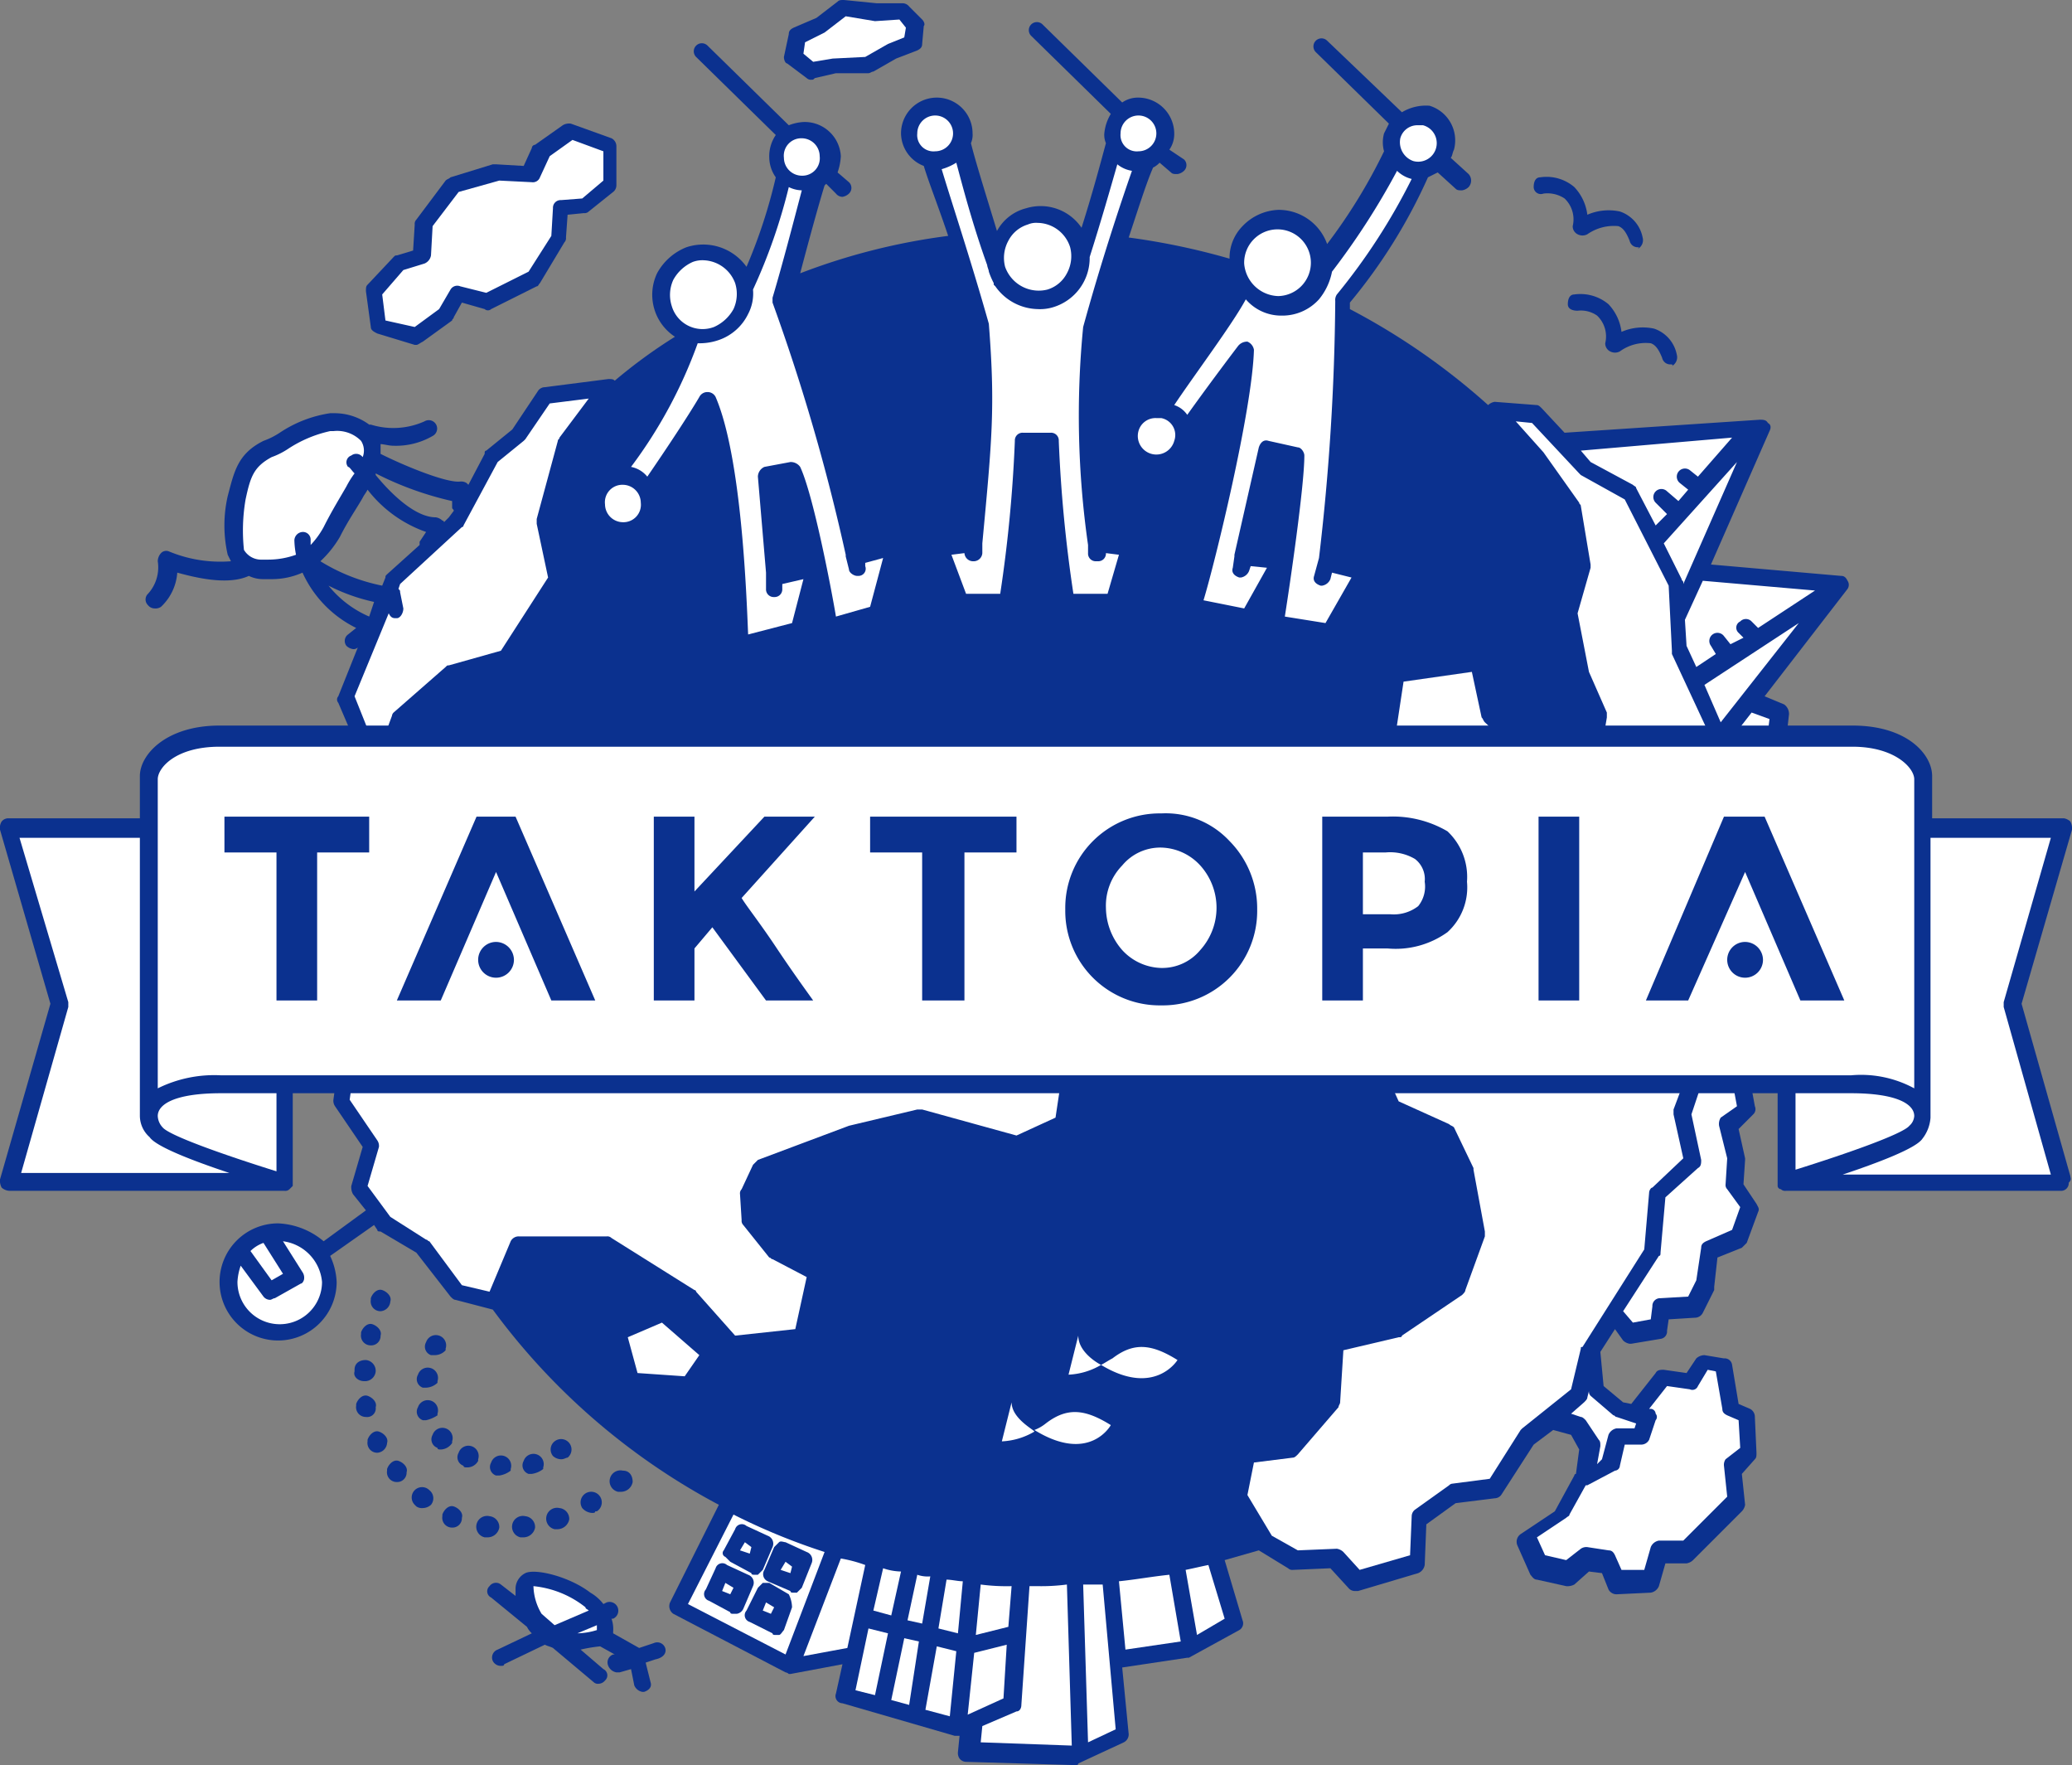
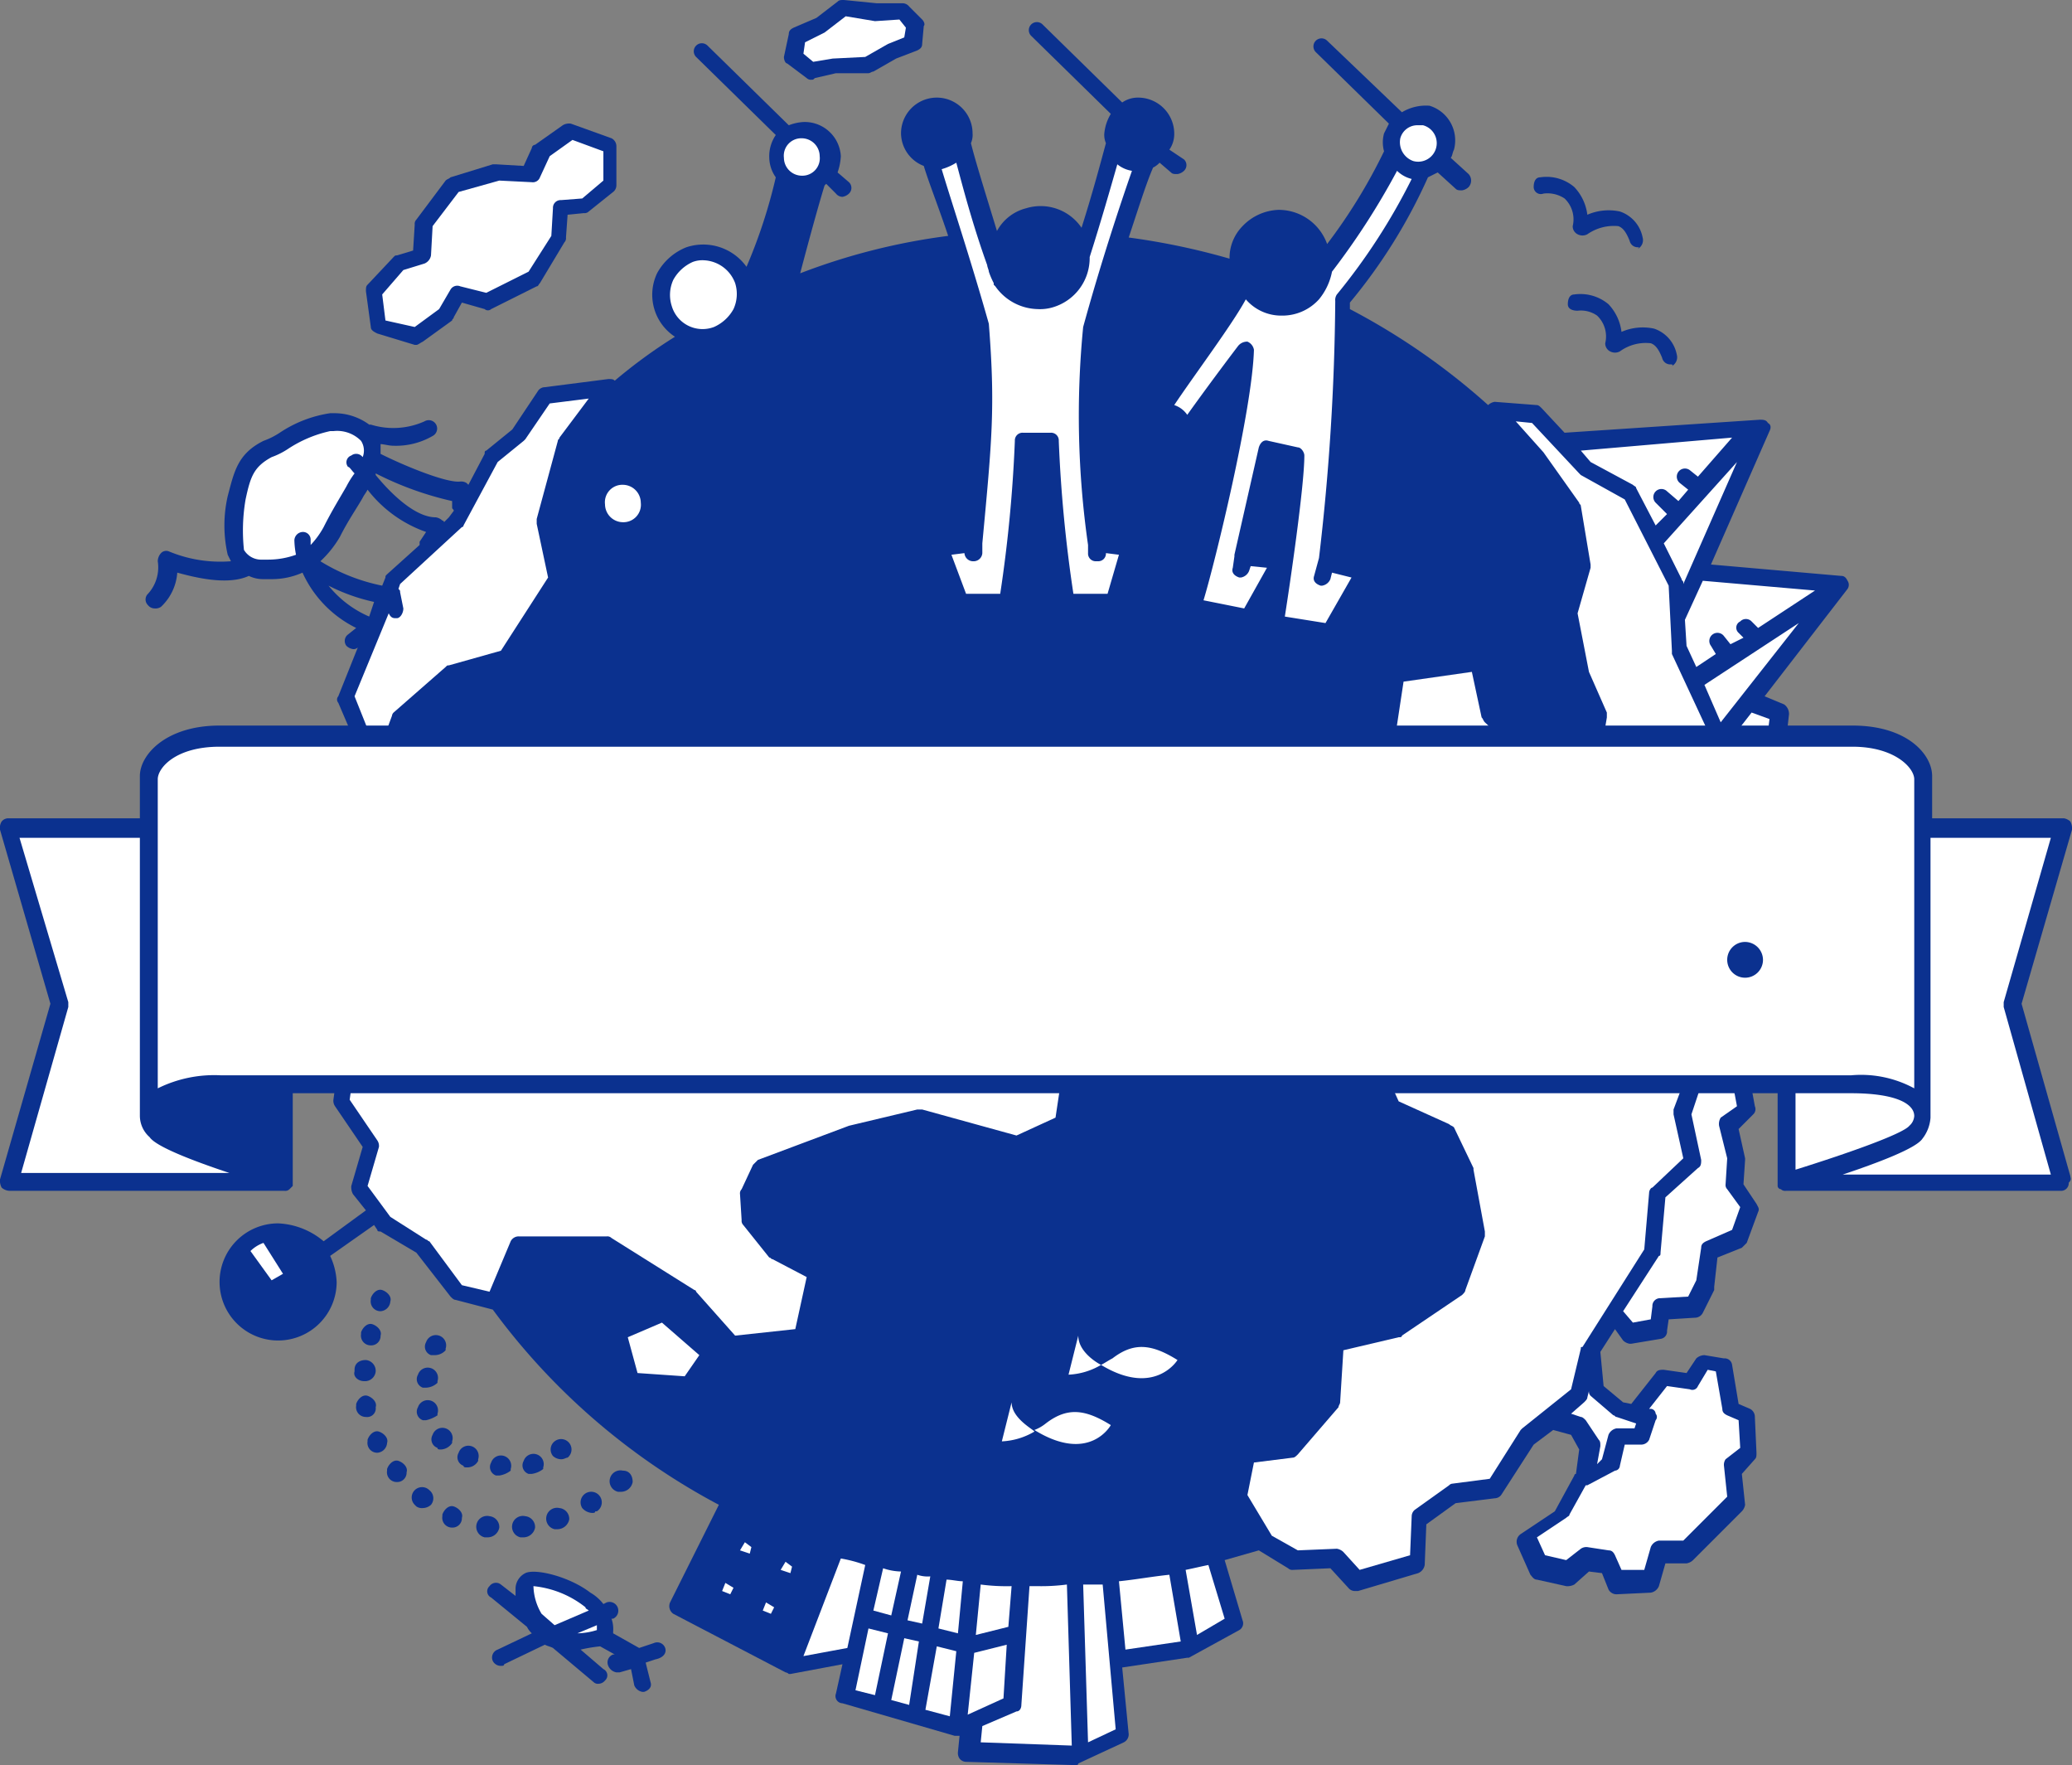
<svg xmlns="http://www.w3.org/2000/svg" width="127.4" height="108.5">
  <rect width="100%" height="100%" fill="#808080" stroke="none" />
  <path d="M113.6 35.7c-.1-.2-.2-.3-.4-.3l-8-.7 3.6-8.2c.1-.2.1-.4-.1-.5-.1-.2-.3-.2-.5-.2l-12 .8-1.4-1.5c-.1-.1-.2-.2-.3-.2l-2.6-.2a.758.758 0 00-.4.2A41.65 41.65 0 0083 19v-.4a33.145 33.145 0 004.8-7.7l.6-.3 1.1 1c.1.1.2.1.4.1a.758.758 0 00.4-.2.6.6 0 000-.8l-1.1-1c.1-.1.1-.3.2-.5a2.225 2.225 0 00-1.5-2.7 2.861 2.861 0 00-1.7.4l-4.6-4.4a.495.495 0 00-.7.7l4.5 4.4-.3.6a2.054 2.054 0 000 1.1 33.557 33.557 0 01-3.5 5.7 3.162 3.162 0 00-3-2.1 3.212 3.212 0 00-2.2 1 2.792 2.792 0 00-.8 2 42.64 42.64 0 00-6.2-1.3c.6-1.8 1.1-3.4 1.5-4.3a1.38 1.38 0 00.4-.3l.7.6c.1.1.2.1.4.1a.758.758 0 00.4-.2.483.483 0 000-.7l-.9-.6a1.689 1.689 0 00.3-1A2.22 2.22 0 0070 6a1.689 1.689 0 00-1 .3l-4.9-4.8a.495.495 0 00-.7.7L68.3 7a2.843 2.843 0 00-.4 1.2 1.268 1.268 0 00.1.6c-.3 1.1-.8 3-1.5 5.2a3.037 3.037 0 00-3.4-1.2 2.827 2.827 0 00-1.8 1.4c-.7-2.3-1.3-4.2-1.6-5.4a1.268 1.268 0 00.1-.6 2.2 2.2 0 00-4.4 0 2.175 2.175 0 001.4 2c.3 1 .9 2.5 1.5 4.3a39.18 39.18 0 00-9.1 2.3c.5-1.9 1.1-4.1 1.5-5.4l.1-.1.6.6a.52.52 0 00.4.2.758.758 0 00.4-.2.483.483 0 000-.7l-.7-.6a3.553 3.553 0 00.2-1 2.225 2.225 0 00-2.3-2.1 2.92 2.92 0 00-.9.2l-5-4.9a.495.495 0 00-.7.7l4.9 4.8a2.3 2.3 0 00-.4 1.4 2.144 2.144 0 00.4 1.2 32.274 32.274 0 01-1.8 5.5 3.274 3.274 0 00-3.7-1.2 3.529 3.529 0 00-1.8 1.6 3.085 3.085 0 001.1 3.9 31.755 31.755 0 00-3.7 2.7c-.1-.1-.2-.1-.4-.1l-3.9.5a.52.52 0 00-.4.2l-1.6 2.4-1.6 1.3c-.1 0-.1.1-.1.2l-1 1.9-.1-.1a.6.6 0 00-.4-.1c-.8.1-3.3-.9-4.9-1.7v-.6c.2 0 .5.1.8.1a4.5 4.5 0 002.4-.6.515.515 0 10-.5-.9 4.683 4.683 0 01-3.3.2h-.1a3.606 3.606 0 00-2.2-.7h-.2a7.588 7.588 0 00-3.1 1.2 4.671 4.671 0 01-1 .5c-1.6.8-1.8 1.9-2.2 3.4a8.115 8.115 0 000 3.6l.2.4a8.225 8.225 0 01-3.8-.6.44.44 0 00-.5.1.764.764 0 00-.2.5 2.411 2.411 0 01-.6 2 .483.483 0 000 .7.52.52 0 00.4.2.6.6 0 00.4-.1 3.191 3.191 0 001-2.1c1.1.3 3.1.8 4.4.2a2 2 0 00.9.2h.5a4.638 4.638 0 001.9-.4 7.033 7.033 0 003.3 3.4l-.5.4a.494.494 0 00-.1.7.758.758 0 00.4.2.367.367 0 00.3-.1l-1.2 3a.3.3 0 000 .4l.9 2.1-.5 3.2v.3l.7 1.6a.55.55 0 00.5.3 22.752 22.752 0 00-.2 2.6.55.55 0 00-.5.3l-1.1 2.7v.3l.8 4.4-.9 6.6a.6.6 0 00.1.4l1.7 2.5-.7 2.4a.9.9 0 00.1.5l.8 1-2.6 1.9a4.639 4.639 0 00-2.8-1.1 3.6 3.6 0 103.6 3.6 4.193 4.193 0 00-.4-1.6l2.7-1.9.2.3c0 .1.1.1.2.1l2.2 1.3 2.1 2.7c.1.1.2.2.3.2l2.3.6a41.158 41.158 0 0013.9 12l-3 6a.574.574 0 00.2.7l6.9 3.6a.349.349 0 01.2.1h.1l3.2-.6-.4 1.8a.441.441 0 00.4.6l6.9 2h.3l-.1 1a.6.6 0 00.1.4.52.52 0 00.4.2l6.7.2c.1 0 .2 0 .2-.1l2.8-1.3a.55.55 0 00.3-.5l-.4-4.1 4-.6h.1l3.1-1.7a.481.481 0 00.2-.6l-1.1-3.7 2.1-.6 1.8 1.1a.367.367 0 00.3.1l2.3-.1 1.1 1.2a.52.52 0 00.4.2h.2l3.7-1.1a.664.664 0 00.4-.5l.1-2.5 1.8-1.3 2.4-.3a.52.52 0 00.4-.2l2-3.1 1.2-.9 1.1.3.5.9-.2 1.5a.1.1 0 00-.1.1l-1.2 2.2-2.1 1.4a.574.574 0 00-.2.7l.8 1.8c.1.1.2.3.4.3l1.8.4a.9.9 0 00.5-.1l.9-.8.8.1.4 1a.55.55 0 00.5.3l2.1-.1a.664.664 0 00.5-.4l.4-1.4h1.3a.758.758 0 00.4-.2l3-3a.758.758 0 00.2-.4l-.2-1.9.8-.9c.1-.1.1-.2.1-.4l-.1-2.2a.55.55 0 00-.3-.5l-.7-.3-.4-2.4a.458.458 0 00-.5-.4l-1.2-.2a.764.764 0 00-.5.2l-.6.9-1.4-.2c-.2 0-.4 0-.5.2l-1.5 1.9-.5-.1-1.2-1-.2-2.1.9-1.4.5.7a.758.758 0 00.4.2h.1l1.8-.3a.458.458 0 00.4-.5l.1-.7 1.6-.1a.55.55 0 00.5-.3l.7-1.4v-.2l.2-1.8 1.5-.6.3-.3.7-1.9c.1-.2 0-.3-.1-.5l-.8-1.2.1-1.5v-.1l-.4-1.8.9-.9a.44.44 0 00.1-.5l-.4-2.2a.43.43 0 00-.4-.4l-2.4-.7.1-.8 2-3.5a.367.367 0 00.1-.3l-.1-1.1.9-1 1.1-1.4a.749.749 0 00.1-.5l-.6-1.7.9-.5a.55.55 0 00.3-.5l-.1-2a.367.367 0 00-.1-.3l-.7-.9 1.6-1.1a.758.758 0 00.2-.4v-2.1a.367.367 0 00-.1-.3l-.5-.6.2-1.8a.713.713 0 00-.3-.6l-1.2-.5 5.1-6.6a.446.446 0 000-.5zm-90.9 2.2a6.537 6.537 0 01-2.5-1.9 11.565 11.565 0 002.8 1zm3.1-4.6v.2l-2 1.8c-.1.1-.1.1-.1.2l-.2.5a11.513 11.513 0 01-3.8-1.5 6.544 6.544 0 001.2-1.5c.5-1 1-1.7 1.4-2.4.1-.2.2-.3.3-.5a7.8 7.8 0 003.6 2.6zm1.8-1.5l-.3.3a.1.1 0 00-.1-.1.758.758 0 00-.4-.2c-1.3 0-2.8-1.5-3.7-2.6v-.1a19.957 19.957 0 004.7 1.7v.4c0 .1.1.1.1.2z" fill="#0b318f" />
  <path d="M49.9 4.9a.367.367 0 01-.3-.1l-1.2-.9c-.1 0-.2-.2-.2-.4l.3-1.4c0-.2.1-.3.3-.4l1.4-.6 1.3-1c.1-.1.2-.1.4-.1l2 .2h1.6a.52.52 0 01.4.2l.8.8c.1.1.2.3.1.4l-.1 1.1c0 .2-.1.3-.3.4l-1.3.5-1.4.8c-.1 0-.2.1-.3.1h-2l-1.3.3c-.1.1-.1.1-.2.1zm50.8 10.3a.51.51 0 01-.5-.4c-.2-.5-.4-.8-.7-.9a2.851 2.851 0 00-1.9.5.637.637 0 01-.6 0 .55.55 0 01-.3-.5 1.772 1.772 0 00-.5-1.7 1.9 1.9 0 00-1.3-.3.441.441 0 01-.6-.4c0-.3.1-.6.4-.6a2.627 2.627 0 012.1.6 3.013 3.013 0 01.8 1.7 3.29 3.29 0 012-.2 2.105 2.105 0 011.4 1.6.61.61 0 01-.3.7c.1-.1.1-.1 0-.1zm2 7.2a.51.51 0 01-.5-.4c-.2-.5-.4-.8-.7-.9a2.7 2.7 0 00-1.9.5.637.637 0 01-.6 0 .55.55 0 01-.3-.5 1.772 1.772 0 00-.5-1.7 1.737 1.737 0 00-1.2-.3c-.3 0-.6-.1-.6-.4s.1-.6.4-.6a2.689 2.689 0 012.1.6 3.013 3.013 0 01.8 1.7 3.29 3.29 0 012-.2 2.105 2.105 0 011.4 1.6.61.61 0 01-.3.7c.1-.1 0-.1-.1-.1zm-77.1-1.2h-.1l-2.3-.7c-.2-.1-.4-.2-.4-.4l-.3-2.2c0-.2 0-.3.1-.4l1.6-1.7c.1-.1.1-.1.2-.1l1-.3.1-1.6a.367.367 0 01.1-.3l1.8-2.4c.1-.1.2-.1.3-.2l2.6-.8h.2l1.7.1.5-1.1a.215.215 0 01.2-.2l1.7-1.2a.749.749 0 01.5-.1l2.5.9a.55.55 0 01.3.5v2.4a.52.52 0 01-.2.4L36.2 13a.367.367 0 01-.3.1l-1 .1-.1 1.4a.367.367 0 01-.1.3l-1.5 2.5c-.1.1-.1.2-.2.2L30.2 19a.3.3 0 01-.4 0l-1.4-.4-.5.9c0 .1-.1.1-.1.2L26 21c-.2.1-.3.2-.4.2zm15.3 80.1a.517.517 0 00-.7-.3l-.9.3-1.6-.9v-.1a1.95 1.95 0 00-.1-.8h.1a.539.539 0 00-.4-1l-.2.1a2.7 2.7 0 00-.8-.7c-1.3-1-3.4-1.5-4-1.2a1.09 1.09 0 00-.6.9v.5l-.9-.7a.483.483 0 00-.7.1.423.423 0 00.1.7l2.2 1.8a1.38 1.38 0 00.3.4l-2.1 1a.517.517 0 00-.3.7.55.55 0 00.5.3c.1 0 .2 0 .2-.1l2.5-1.2c.2.1.3.1.5.2l2.5 2.1a.367.367 0 00.3.1.52.52 0 00.4-.2.423.423 0 00-.1-.7l-1.4-1.2a9.642 9.642 0 011.2-.2l.9.5h-.1a.517.517 0 00-.3.7.664.664 0 00.5.4h.2l.7-.2.2 1a.664.664 0 00.5.4h.1c.3-.1.5-.3.4-.6l-.3-1.2.6-.2c.5-.1.7-.4.6-.7zM30 94.5h-.2a.667.667 0 01.3-1.3.669.669 0 01.6.7.73.73 0 01-.7.6zm6.4-1.5a.864.864 0 01-.6-.3.652.652 0 11.9.2h-.1c0 .1-.1.1-.2.1zM26 92.7a.6.6 0 01-.4-.1l-.1-.1a.636.636 0 11.9-.9.633.633 0 01.1.9.764.764 0 01-.5.2zm-3.6-7.8c-.4 0-.7-.3-.6-.6v-.1c0-.4.3-.6.7-.6a.669.669 0 01.6.7.661.661 0 01-.7.6zm1-4.3a.6.6 0 01-.6-.7v-.1c.1-.3.4-.6.7-.5s.6.4.5.7a.645.645 0 01-.6.6zm3.3 2.7h-.2a.553.553 0 01-.3-.8.632.632 0 111.2.4v.1a.908.908 0 01-.7.3zm7.8 6.4a.764.764 0 01-.5-.2.633.633 0 01.1-.9.64.64 0 01.8 1c-.1 0-.2.1-.4.1zm-11.7-7a.6.6 0 01-.6-.7v-.1c.1-.3.4-.6.7-.5s.6.4.5.7a.576.576 0 01-.6.6zm-.3 4.4a.6.6 0 01-.6-.7v-.1c.1-.3.4-.6.7-.5s.6.4.5.7a.53.53 0 01-.6.6zm.7 2.2a.6.6 0 01-.6-.7v-.1c.1-.3.4-.6.7-.5s.6.4.5.7a.645.645 0 01-.6.6zm1.2 1.8a.6.6 0 01-.6-.7v-.1c.1-.3.4-.6.7-.5s.6.4.5.7a.576.576 0 01-.6.6zm3.4 2.8a.6.6 0 01-.6-.7v-.1c.1-.3.4-.6.7-.5s.6.4.5.7a.576.576 0 01-.6.6zm4.4.6H32a.667.667 0 01.3-1.3.669.669 0 01.6.7.73.73 0 01-.7.6zm2.1-.5h-.2a.667.667 0 01.3-1.3.669.669 0 01.6.7.749.749 0 01-.7.6zm3.9-2.3H38a.667.667 0 01.3-1.3c.4 0 .6.3.6.7a.73.73 0 01-.7.6zm-12-6.4H26a.553.553 0 01-.3-.8.632.632 0 111.2.4v.1a1.08 1.08 0 01-.7.3zm0 2H26a.553.553 0 01-.3-.8.632.632 0 111.2.4v.1a2.117 2.117 0 01-.7.3zm.9 1.8c-.1 0-.2 0-.2-.1a.553.553 0 01-.3-.8.632.632 0 111.2.4v.1a.867.867 0 01-.7.4zm1.6 1.1c-.1 0-.2 0-.2-.1a.553.553 0 01-.3-.8.632.632 0 111.2.4v.1a.755.755 0 01-.7.4zm2 .5h-.2a.553.553 0 01-.3-.8.632.632 0 111.2.4v.1a1.493 1.493 0 01-.7.3zm2-.1h-.2a.553.553 0 01-.3-.8.632.632 0 111.2.4v.1a1.493 1.493 0 01-.7.3z" fill="#0b318f" />
  <path d="M51.2 3.6l2-.1 1.4-.8 1-.4.1-.6-.4-.5-1.5.1L52 1l-1.3 1-1.2.6-.1.7.6.5zM25.5 20.1L27 19l.7-1.2a.481.481 0 01.6-.2l1.6.4 2.6-1.3 1.4-2.2.1-1.7a.472.472 0 01.5-.5l1.3-.1 1.3-1.1V9.3l-1.9-.7-1.4 1-.6 1.3a.462.462 0 01-.5.3l-2-.1-2.5.7-1.6 2.1-.1 1.8a.664.664 0 01-.4.5l-1.3.4-1.3 1.5.2 1.6zm12.8 12a1.073 1.073 0 001.1-1.2 1.11 1.11 0 00-1.1-1.1 1.073 1.073 0 00-1.1 1.2 1.11 1.11 0 001.1 1.1zm11-21.3a1.073 1.073 0 001.1-1.2 1.11 1.11 0 00-1.1-1.1 1.073 1.073 0 00-1.1 1.2 1.11 1.11 0 001.1 1.1zm-5.4 9.3a2.545 2.545 0 001.2-1.1 2.22 2.22 0 00.1-1.6 2.149 2.149 0 00-1.9-1.4 1.7 1.7 0 00-.7.1 2.545 2.545 0 00-1.2 1.1 2.22 2.22 0 00-.1 1.6 1.976 1.976 0 002.6 1.3z" fill="#fff" />
-   <path d="M43 24.4a.55.55 0 01.5-.3.55.55 0 01.5.3c1.6 3.7 1.9 12.2 2 14.6l2.7-.7.7-2.7-1.3.3v.3a.472.472 0 01-.5.5.472.472 0 01-.5-.5v-1l-.5-5.9a.675.675 0 01.4-.6l1.6-.3a.713.713 0 01.6.3c.8 1.7 1.9 7.4 2.2 9.2l2.1-.6.8-3-1.1.3v.2a.441.441 0 01-.4.6h-.1c-.2 0-.5-.2-.5-.4l-.2-.8v-.1a123.545 123.545 0 00-4.5-15.5v-.3c.6-2 1.3-4.7 1.8-6.6a1.884 1.884 0 01-.8-.2 34.382 34.382 0 01-2.2 6.3 2.7 2.7 0 01-.3 1.5 3.143 3.143 0 01-1.8 1.6 3.6 3.6 0 01-1.1.2h-.2a29.027 29.027 0 01-4.1 7.6 1.7 1.7 0 011 .6c2.4-3.5 3.2-4.9 3.2-4.9zm21.4-6.6a2 2 0 001.2-1 2.193 2.193 0 00.2-1.6 2.131 2.131 0 00-2-1.5 1.268 1.268 0 00-.6.1 2 2 0 00-1.2 1 2.193 2.193 0 00-.2 1.6 2.192 2.192 0 002.6 1.4zm-6.9-8.5a1.1 1.1 0 10-1.1-1.1 1 1 0 001.1 1.1zm12.5 0a1.1 1.1 0 10-1.1-1.1A1 1 0 0070 9.3zm8.6 8.9a2.051 2.051 0 10-2.1-2 2.165 2.165 0 002.1 2zm-7.2 7.5h-.3a1.084 1.084 0 00-1.1.8 1.14 1.14 0 002.2.6 1.058 1.058 0 00-.8-1.4z" fill="#fff" />
  <path d="M76.9 34.8l-.1.3a.664.664 0 01-.5.4h-.1c-.3-.1-.5-.3-.4-.6l.1-.7v-.1l1.5-6.6c.1-.3.3-.5.6-.4l1.8.4c.2 0 .4.3.4.5 0 1.9-.9 8-1.2 9.9l2.5.4 1.6-2.8-1.2-.3-.1.4a.664.664 0 01-.5.4h-.1c-.3-.1-.5-.3-.4-.6l.3-1.1a142.609 142.609 0 001-15.8.6.6 0 01.1-.4 37.7 37.7 0 004.6-7.1 1.934 1.934 0 01-.9-.5 44.973 44.973 0 01-4 6.2 3.805 3.805 0 01-.8 1.7 3.029 3.029 0 01-2.2 1h-.1a2.865 2.865 0 01-2.2-1c-.8 1.5-3.2 4.7-4.4 6.5a1.555 1.555 0 01.8.6c1.5-2.1 3.1-4.2 3.1-4.2a.713.713 0 01.6-.3.664.664 0 01.4.5c-.1 3.7-2.4 13.1-3.1 15.4l2.5.5 1.4-2.5zm10-24.9a1.14 1.14 0 10.6-2.2h-.3a1.084 1.084 0 00-1.1.8 1.226 1.226 0 00.8 1.4zM34.3 27.1c0-.1.1-.1.1-.2l1.8-2.4-2.4.3-1.5 2.2-.1.1-1.6 1.3-2.1 3.9a.1.1 0 01-.1.1l-3.8 3.5-.1.3c.1.1.1.1.1.2l.2 1c0 .3-.2.6-.4.6h-.1c-.2 0-.3-.1-.4-.3l-2.1 5.1.8 2v.3l-.3 3.2.1.3 1.7-4.6a.349.349 0 01.1-.2l3.2-2.8c.1-.1.1-.1.2-.1l3.2-.9 2.9-4.5-.7-3.3v-.3zm-12.9 1.6a.443.443 0 01.2-.7.494.494 0 01.7.1 1.1 1.1 0 00-.1-1 2.059 2.059 0 00-1.7-.6h-.2a7.677 7.677 0 00-2.6 1.1 4.671 4.671 0 01-1 .5c-1.1.6-1.3 1.2-1.6 2.6a11.246 11.246 0 00-.1 3.1 1.225 1.225 0 001.1.6h.4a5.079 5.079 0 001.7-.3 5.1 5.1 0 01-.1-.9.536.536 0 01.5-.5.472.472 0 01.5.5v.3a5.223 5.223 0 00.8-1.1c.5-1 1-1.8 1.4-2.5a5.582 5.582 0 01.5-.8c-.2-.2-.3-.4-.4-.4zm21.4 50.7l2.4 2.7 3.7-.4.7-3.2-2.1-1.1c-.1 0-.1-.1-.2-.1l-1.6-2a.367.367 0 01-.1-.3l-.1-1.6a.367.367 0 01.1-.3l.7-1.5.3-.3 5.6-2.1 4.2-1h.3l5.8 1.6 2.4-1.1.3-2-2.2-1.9a.764.764 0 01-.2-.5l.6-3.9c0-.1.1-.2.1-.3l2.9-3.4.2-4.7-1.6-.9-1.6 2.1c0 .1-.1.1-.2.1a12.513 12.513 0 01-3.4 1.6 10.434 10.434 0 01-2.5-.8.215.215 0 01-.2-.2l-2.7-4-3.5-.9-.9 2.4-.3.3-5.2 2.2a.454.454 0 01-.5 0l-2.3-1.4-3.5 3.6 1.7 3.2 1.2 4.2a.6.6 0 01-.1.4l-1.2 1.9c-.1.1-.2.2-.3.2l-2 .7h-.3l-1.8-.5-4.4-1c-.1 0-.3-.1-.3-.2l-3-4.8-2.7-.4c-.2 0-.3-.1-.4-.3l-2.4-4.4-.6 1.5.8 4.3v.2l-.9 6.5 1.7 2.5a.6.6 0 01.1.4l-.7 2.4 1.4 1.9 2.2 1.4c.1 0 .1.1.2.1l2 2.7 1.7.4 1.3-3.1a.55.55 0 01.5-.3h5.4a.367.367 0 01.3.1l5.1 3.2a.1.1 0 01.1.1zm54.4 3.5c0-.1 0-.1.1-.1l3.8-6 .3-3.5c0-.1.1-.3.2-.3l1.9-1.8-.6-2.7v-.3l.6-1.6.3-2.9c0-.1 0-.2.1-.2l2-3.4-.7-6.4-1.1-3.5v-.3l1.4-3.9-2.7-5.8V40l-.2-4-2.7-5.3-2.7-1.5-.1-.1-2.9-3.1-1-.1 1.7 1.9 2.2 3.1c0 .1.1.1.1.2l.6 3.6v.2l-.8 2.8.7 3.6 1.1 2.5v.3l-.3 1.8c0 .1-.1.2-.2.3l-2.2 2.1a.483.483 0 01-.7 0l-2.2-2.1-1.9-1.8c-.1-.1-.1-.2-.2-.3l-.6-2.8-4.2.6-.5 3.3 2.4 3.6a.367.367 0 01.1.3l-.5 8v.2l-3.2 7.3 1.4 3.1 3.1 1.4c.1.1.2.1.3.2l1.2 2.5v.1l.7 3.8v.3l-1.2 3.3c0 .1-.1.2-.2.3l-3.7 2.5c0 .1-.1.1-.2.1l-3.4.8-.2 3.2c0 .1-.1.2-.1.3l-2.5 2.9c-.1.1-.2.2-.3.2l-2.4.3-.4 2 1.5 2.5 1.6.9 2.4-.1a.758.758 0 01.4.2l1 1.1 3.1-.9.1-2.4a.52.52 0 01.2-.4l2.1-1.5a.31.31 0 01.2-.1l2.3-.3 1.9-3 .1-.1 3-2.4zm6.2-47.3c0 .1.1.1.1.2v.1l3.3-7.5-4.5 5zm-3-5.8c.1.1.2.1.2.2l1.2 2.3.7-.7-.7-.7a.495.495 0 01.7-.7l.7.6.6-.7-.5-.4a.5.5 0 01.6-.8l.5.4 2.1-2.4-9.3.8.6.7zm5.4 14.6l4.8-6.1-5.8 3.8zm1.9-6.2l.4.4 3.5-2.3-6.9-.6-1.1 2.4.1 1.6.6 1.3 1.2-.8-.3-.5a.5.5 0 11.8-.6l.4.5.8-.4-.3-.3a.423.423 0 01.1-.7.483.483 0 01.7 0z" fill="#fff" />
  <path d="M106.8 68l-.3-1.6-1.9-.6-.1 1.1v.1l-.5 1.5.6 2.8c0 .2 0 .4-.2.5l-2 1.8-.3 3.4c0 .1 0 .2-.1.2l-2.2 3.4.6.7 1.1-.2.1-.8a.472.472 0 01.5-.5l1.7-.1.5-1 .3-2c0-.2.1-.3.3-.4l1.6-.7.5-1.4-.8-1.1a.367.367 0 01-.1-.3l.1-1.6-.5-2a.749.749 0 01.1-.5zm1.8-22.2l.2-1.6-1.1-.4-1.4 1.8.1.3a.3.3 0 010 .4l-1.4 3.9 1.1 3.4.5 4.1.3-.3.9-1.1-.6-1.8a.481.481 0 01.2-.6l1-.6-.1-1.5-1-1.2a.6.6 0 01-.1-.4.758.758 0 01.2-.4l1.9-1.2V47l-.5-.6a.988.988 0 01-.2-.6zM107 89l-.1-1.7-.7-.3c-.2-.1-.3-.2-.3-.4l-.4-2.3-.5-.1-.6 1a.365.365 0 01-.5.2l-1.4-.2-1.1 1.4h.1a.319.319 0 01.3.3.3.3 0 010 .4l-.4 1.2a.55.55 0 01-.5.3h-1l-.3 1.3a.319.319 0 01-.3.3l-1.7.9h-.1l-1 1.8c0 .1-.1.1-.2.2l-1.8 1.2.5 1.1 1.3.3.9-.7a.6.6 0 01.4-.1l1.3.2c.2 0 .3.1.4.3l.4.9h1.4l.4-1.4a.664.664 0 01.5-.4h1.5l2.7-2.7-.2-1.9a.6.6 0 01.1-.4z" fill="#fff" />
  <path d="M98.5 89.7l.4-1.5a.664.664 0 01.5-.4h1.1l.1-.3-1.2-.4c-.1 0-.1-.1-.2-.1l-1.4-1.2a.367.367 0 01-.1-.3l-.1.4c0 .1-.1.2-.2.3l-.8.7.6.2c.1 0 .2.1.3.2l.8 1.2c.1.1.1.2.1.4l-.2 1.1zM17.4 78.3l-1.2-1.9a2.177 2.177 0 00-.8.5l1.3 1.8z" fill="#fff" />
-   <path d="M17.4 76.3l1.2 1.9a.6.6 0 01.1.4c0 .1-.1.3-.2.3l-1.6.9c-.1 0-.2.1-.3.1a.52.52 0 01-.4-.2l-1.4-1.9a3.553 3.553 0 00-.2 1 2.6 2.6 0 005.2 0 2.765 2.765 0 00-2.4-2.5zm27.7 16.8l-2.8 5.5 6 3.1 2.4-6.3a38.78 38.78 0 01-5.6-2.3zm-.6 2.2l.7-1.3a.43.43 0 01.7-.2l1.3.6a.517.517 0 01.3.7l-.6 1.4-.3.3h-.2c-.1 0-.2 0-.2-.1l-1.3-.7-.3-.3a.247.247 0 01-.1-.4zm.8 3.9h-.2c-.1 0-.2 0-.2-.1l-1.3-.7a.43.43 0 01-.2-.7l.6-1.3a.43.43 0 01.7-.2l1.3.6a.517.517 0 01.3.7l-.6 1.4a.536.536 0 01-.4.3zm3.4-.4l-.5 1.4c-.1.1-.2.3-.3.3h-.2c-.1 0-.2 0-.2-.1l-1.4-.7a.43.43 0 01-.2-.7l.7-1.4.3-.3h.4l1.2.7a1.884 1.884 0 01.2.8zm.6-1.2l-.3.3h-.2c-.1 0-.2 0-.2-.1l-1.4-.6a.482.482 0 01-.2-.7l.6-1.4.3-.3c.1-.1.3 0 .4 0l1.3.6a.517.517 0 01.3.7z" fill="#fff" />
  <path d="M44.4 97.8l.5.2.2-.4-.5-.3zm2.5 1.2l.5.2.2-.4-.5-.3zm-.7-3.9l-.4-.3-.3.5.6.2zm1.8 1.4l.6.2.1-.4-.4-.3zm14.2 1a12.1 12.1 0 01-1.9-.1l-.3 3.1 2-.5zm-10.5-1.7l-2.3 6 2.7-.5 1.1-5.1a8.331 8.331 0 00-1.5-.4zm.9 8.1l1.2.3.8-3.8-1.2-.3zm1.7-7.5l-.6 2.6 1.1.3.6-2.7a3.6 3.6 0 01-1.1-.2zm.5 8.1l1.1.3.6-3.9-.9-.2zm1.6-7.7l-.6 2.8.9.2.5-2.9a1.949 1.949 0 01-.8-.1zm.5 8.3l1.5.4.4-4-1.2-.3zm.8-5l1.2.3.3-3.2c-.3 0-.7-.1-1-.1zm4.2 1l-2 .5-.4 3.8 2.2-1z" fill="#fff" />
  <path d="M63.8 97.5h-.5l-.5 7.3c0 .2-.1.4-.3.4l-2.1.9-.1 1 5.6.2-.3-9.9a12.134 12.134 0 01-1.8.1zm2.8-.1l.3 9.7 1.7-.8-.8-8.9zm2.2-.2l.4 4.2 3.4-.5-.7-4.1c-1 .1-2.1.3-3.1.4zm4.1-.7l.7 4 1.7-1-1-3.3c-.5.1-.9.2-1.4.3zM36 98.8a6.1 6.1 0 00-3.2-1.3 3.458 3.458 0 00.5 1.7l.8.7 2.1-.9c-.1-.1-.2-.1-.2-.2zm-.5 1.6a4.3 4.3 0 001.2-.2v-.3zm5.2-19.1l-2.1.9.6 2.2 2.9.2.9-1.3zm20.1-61.4c.4 5.1.2 7.1-.4 13.5v.6a.536.536 0 01-.5.5h-.1a.536.536 0 01-.5-.5l-.8.1.9 2.4h2.1a85.167 85.167 0 00.9-9.4.472.472 0 01.5-.5h1.7a.472.472 0 01.5.5 85.165 85.165 0 00.9 9.4h2.1l.7-2.4-.8-.1a.472.472 0 01-.5.5h-.1a.472.472 0 01-.5-.5v-.5a55.963 55.963 0 01-.3-13.4c1.1-4 2.3-7.6 3-9.6a1.884 1.884 0 01-.9-.4c-.4 1.4-1 3.5-1.7 5.7a3.158 3.158 0 01-2.3 3.1 2.769 2.769 0 01-.9.1 3.263 3.263 0 01-2.6-1.4l-.1-.1v-.1a4.875 4.875 0 01-.3-.7c0-.1-.1-.3-.1-.4-.9-2.5-1.5-4.8-1.9-6.3a3.552 3.552 0 01-.9.4c.6 2 1.8 5.6 2.9 9.5zm6.9 64c3.3 2 4.7-.3 4.7-.3-1.6-1-2.7-1.1-4-.1-.2.1-.5.3-.7.4zm-1.4-1.8l-.6 2.4a4.3 4.3 0 002-.6s-1.4-.7-1.4-1.8zm2 5.5c-1.6-1-2.7-1.1-4-.1a2.507 2.507 0 01-.7.4c3.4 2.1 4.7-.3 4.7-.3zm-6.1-1.4l-.6 2.4a4.3 4.3 0 002-.6c0-.1-1.4-.8-1.4-1.8z" fill="#fff" />
  <path d="M127.3 72.3l-3-10.6 3.1-10.7a.9.9 0 00-.1-.5.758.758 0 00-.4-.2h-8.1v-2.6c0-1.3-1.5-3.1-4.9-3.1H13.5c-3.3 0-4.9 1.8-4.9 3.1v2.6H.5a.52.52 0 00-.4.2.749.749 0 00-.1.5l3.1 10.7L0 72.5a.9.9 0 00.1.5.764.764 0 00.5.2h16.9a.367.367 0 00.3-.1l.2-.2v-5.7h91.3v5.7a.215.215 0 00.2.2.367.367 0 00.3.1h16.9a.472.472 0 00.5-.5c.2-.2.1-.3.1-.4z" fill="#0b318f" />
-   <path d="M9.7 68.6a1.08 1.08 0 00.3.7c.4.5 3.8 1.7 7 2.7v-4.8h-3.4c-2.9 0-3.9.7-3.9 1.4z" fill="#fff" />
  <path d="M8.6 68.6V51.5H1.2l3 10.1v.3L1.3 72.1h12.8c-2.1-.7-4.5-1.6-4.9-2.2a1.76 1.76 0 01-.6-1.3z" fill="#fff" />
  <path d="M113.8 66.1a6.846 6.846 0 013.9.8v-19c0-.7-1.2-2-3.8-2H13.5c-2.7 0-3.8 1.3-3.8 2v19a7.817 7.817 0 013.9-.8zm3.9 2.5c0-.7-1-1.4-3.9-1.4h-3.4v4.7c3.2-1 6.6-2.2 7-2.7a.864.864 0 00.3-.6z" fill="#fff" />
  <path d="M123.2 61.6l2.9-10.1h-7.4v17.2a2.355 2.355 0 01-.5 1.3c-.4.6-2.8 1.5-4.9 2.2h12.8l-2.9-10.3z" fill="#fff" />
-   <path d="M13.8 52.4H17v9.1h2.5v-9.1h3.2v-2.2h-8.9zM47 50.2l-4.3 4.6v-4.6h-2.5v11.3h2.5v-3.2l1.1-1.3 3.3 4.5H50c-.5-.7-1.3-1.8-2.3-3.3s-1.8-2.5-2.1-3l4.5-5zm6.5 2.2h3.2v9.1h2.6v-9.1h3.2v-2.2h-9zM71.4 50a5.807 5.807 0 00-5.9 5.9 5.807 5.807 0 005.9 5.9 5.807 5.807 0 005.9-5.9 5.9 5.9 0 00-1.7-4.2 5.366 5.366 0 00-4.2-1.7zm2.4 8.4a3.043 3.043 0 01-2.4 1.1 3.36 3.36 0 01-2.4-1.1 4 4 0 01-1-2.6 3.541 3.541 0 011-2.6 3.043 3.043 0 012.4-1.1 3.36 3.36 0 012.4 1.1 3.88 3.88 0 010 5.2zm11.5-8.2h-4v11.3h2.5v-3.2h1.5a5.457 5.457 0 003.7-1 3.719 3.719 0 001.2-3.1 3.853 3.853 0 00-1.2-3.1 6.647 6.647 0 00-3.7-.9zm1.9 5.5a2.457 2.457 0 01-1.7.5h-1.7v-3.8h1.4a3.007 3.007 0 011.8.4 1.557 1.557 0 01.6 1.4 1.913 1.913 0 01-.4 1.5zm7.4-5.5h2.5v11.3h-2.5zm-65.3 0l-4.9 11.3h2.7l3.4-7.9 3.4 7.9h2.7l-4.9-11.3z" fill="#0b318f" />
-   <path d="M30.5 57.9a1.1 1.1 0 101.1 1.1 1.11 1.11 0 00-1.1-1.1zm78-7.7H106l-4.8 11.3h2.6l3.5-7.9 3.4 7.9h2.7z" fill="#0b318f" />
  <path d="M107.3 57.9a1.1 1.1 0 101.1 1.1 1.11 1.11 0 00-1.1-1.1z" fill="#0b318f" />
</svg>